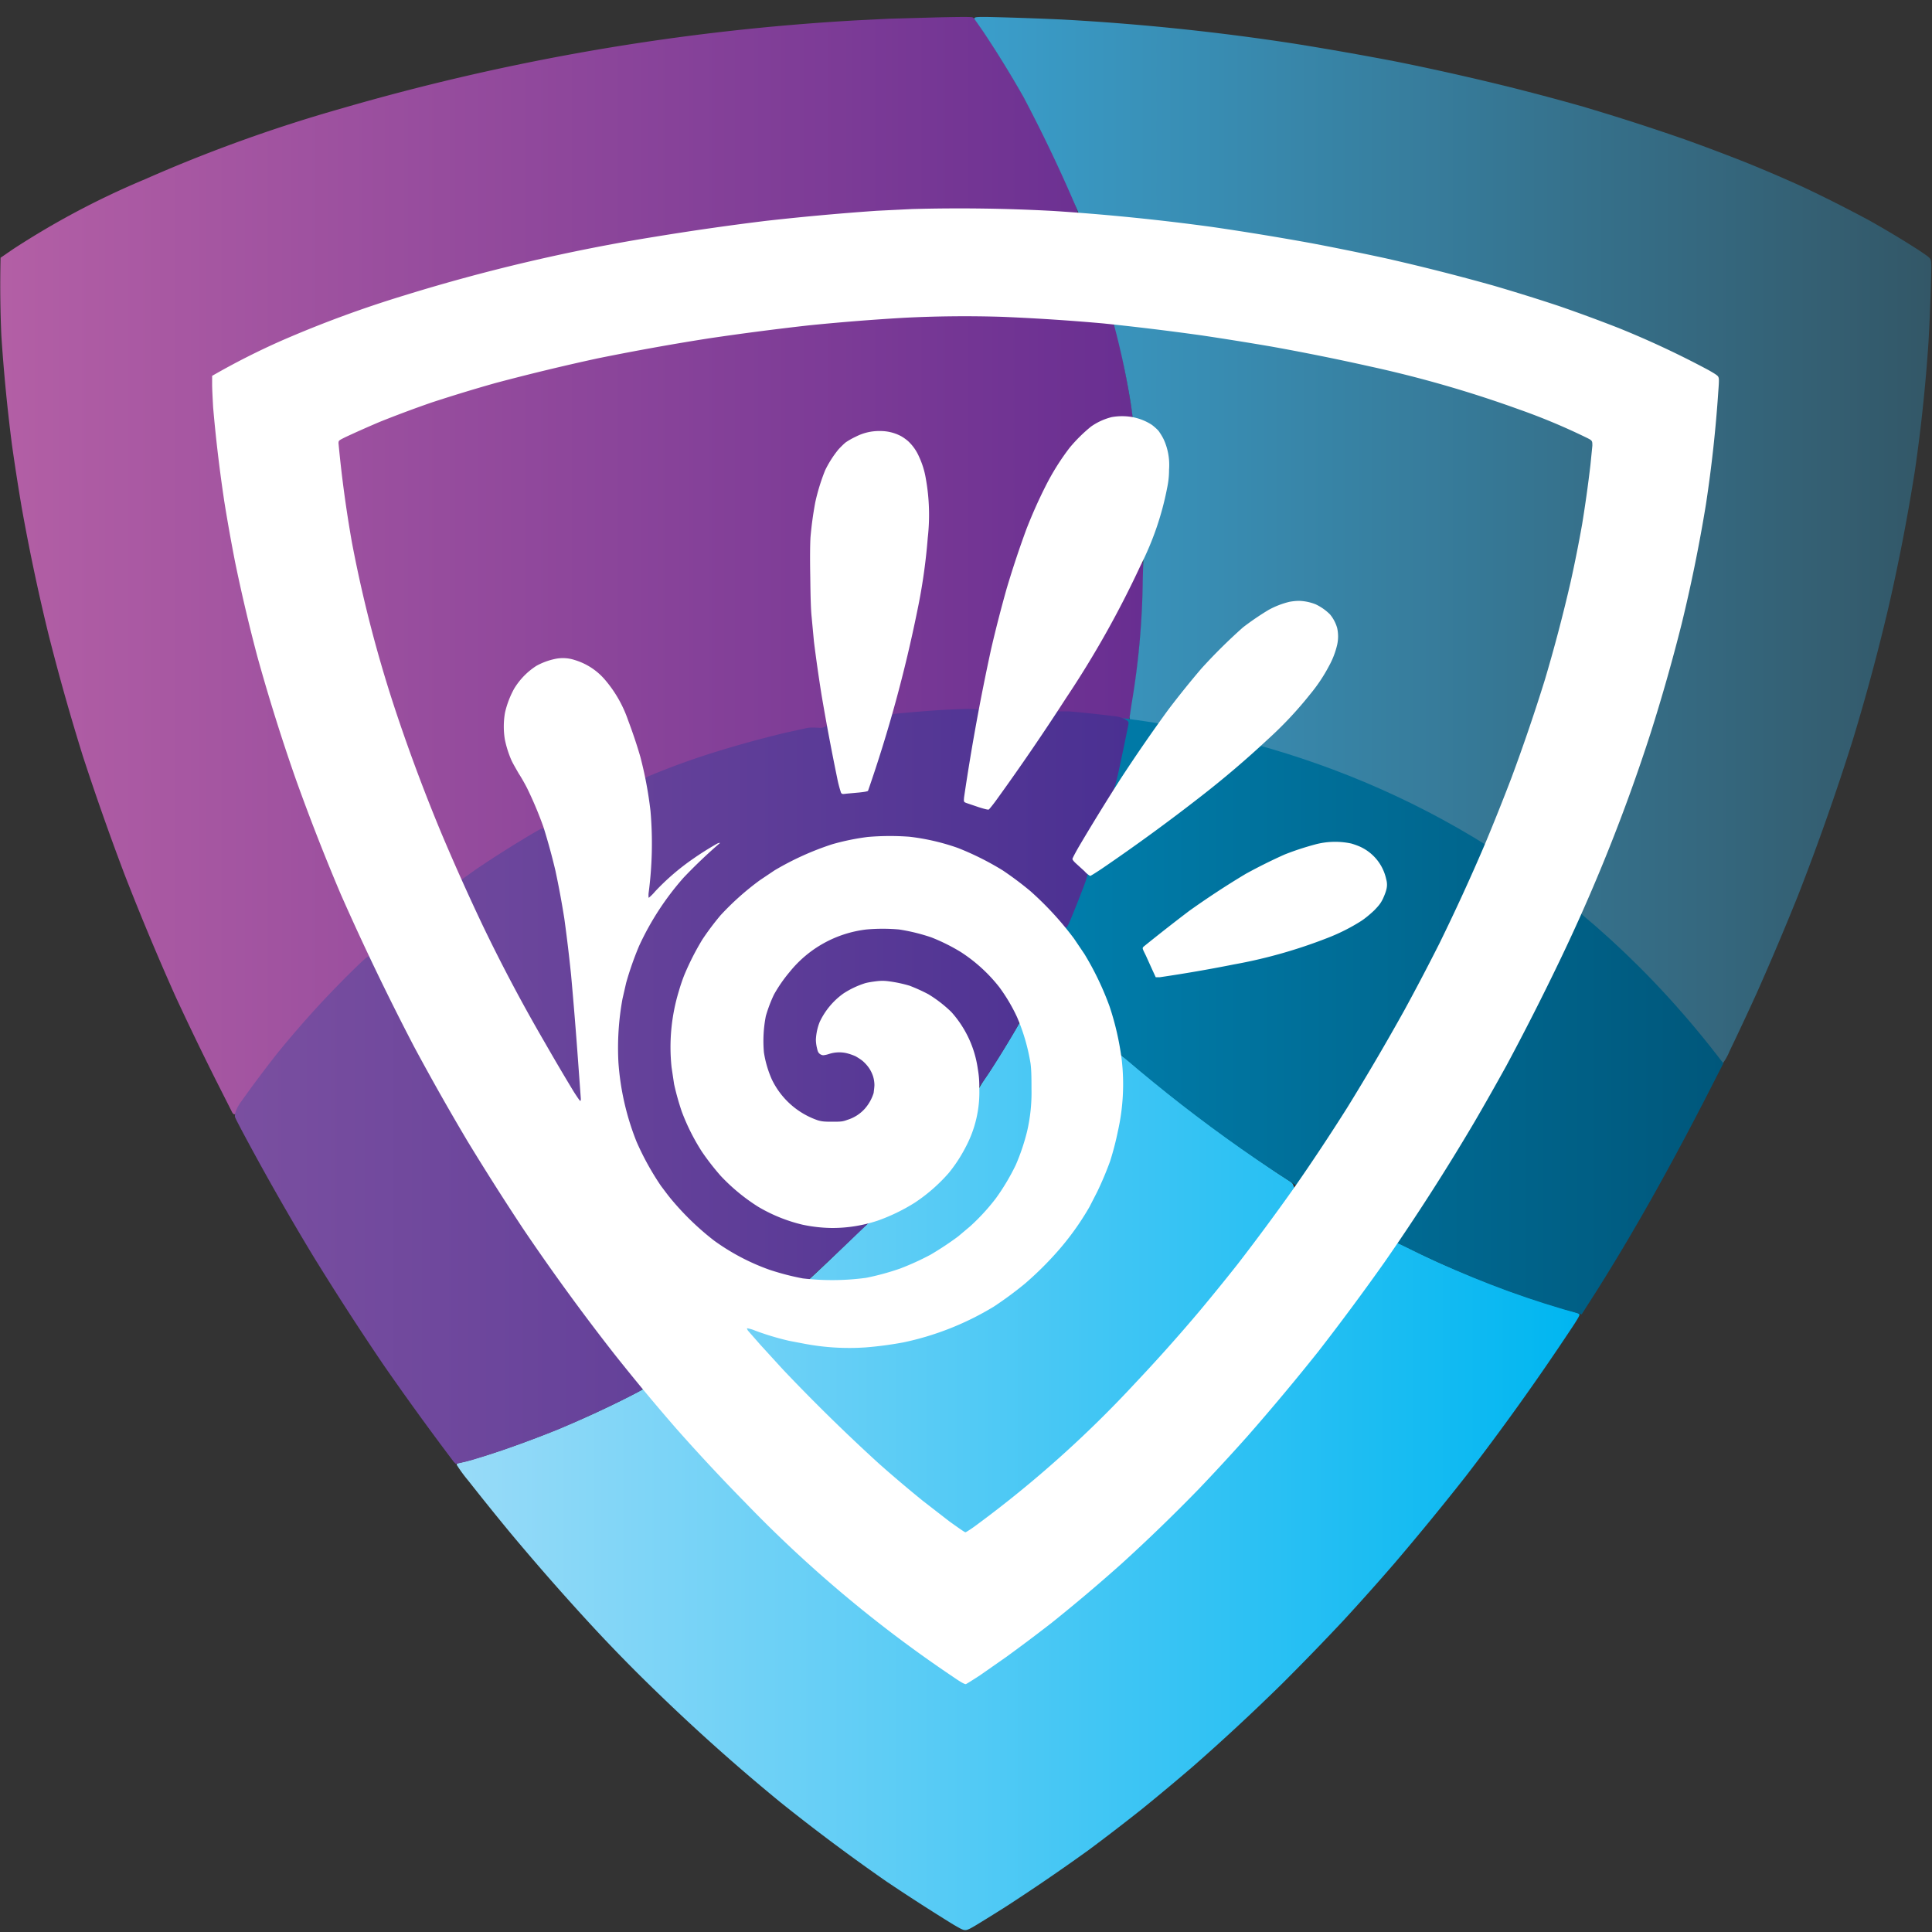
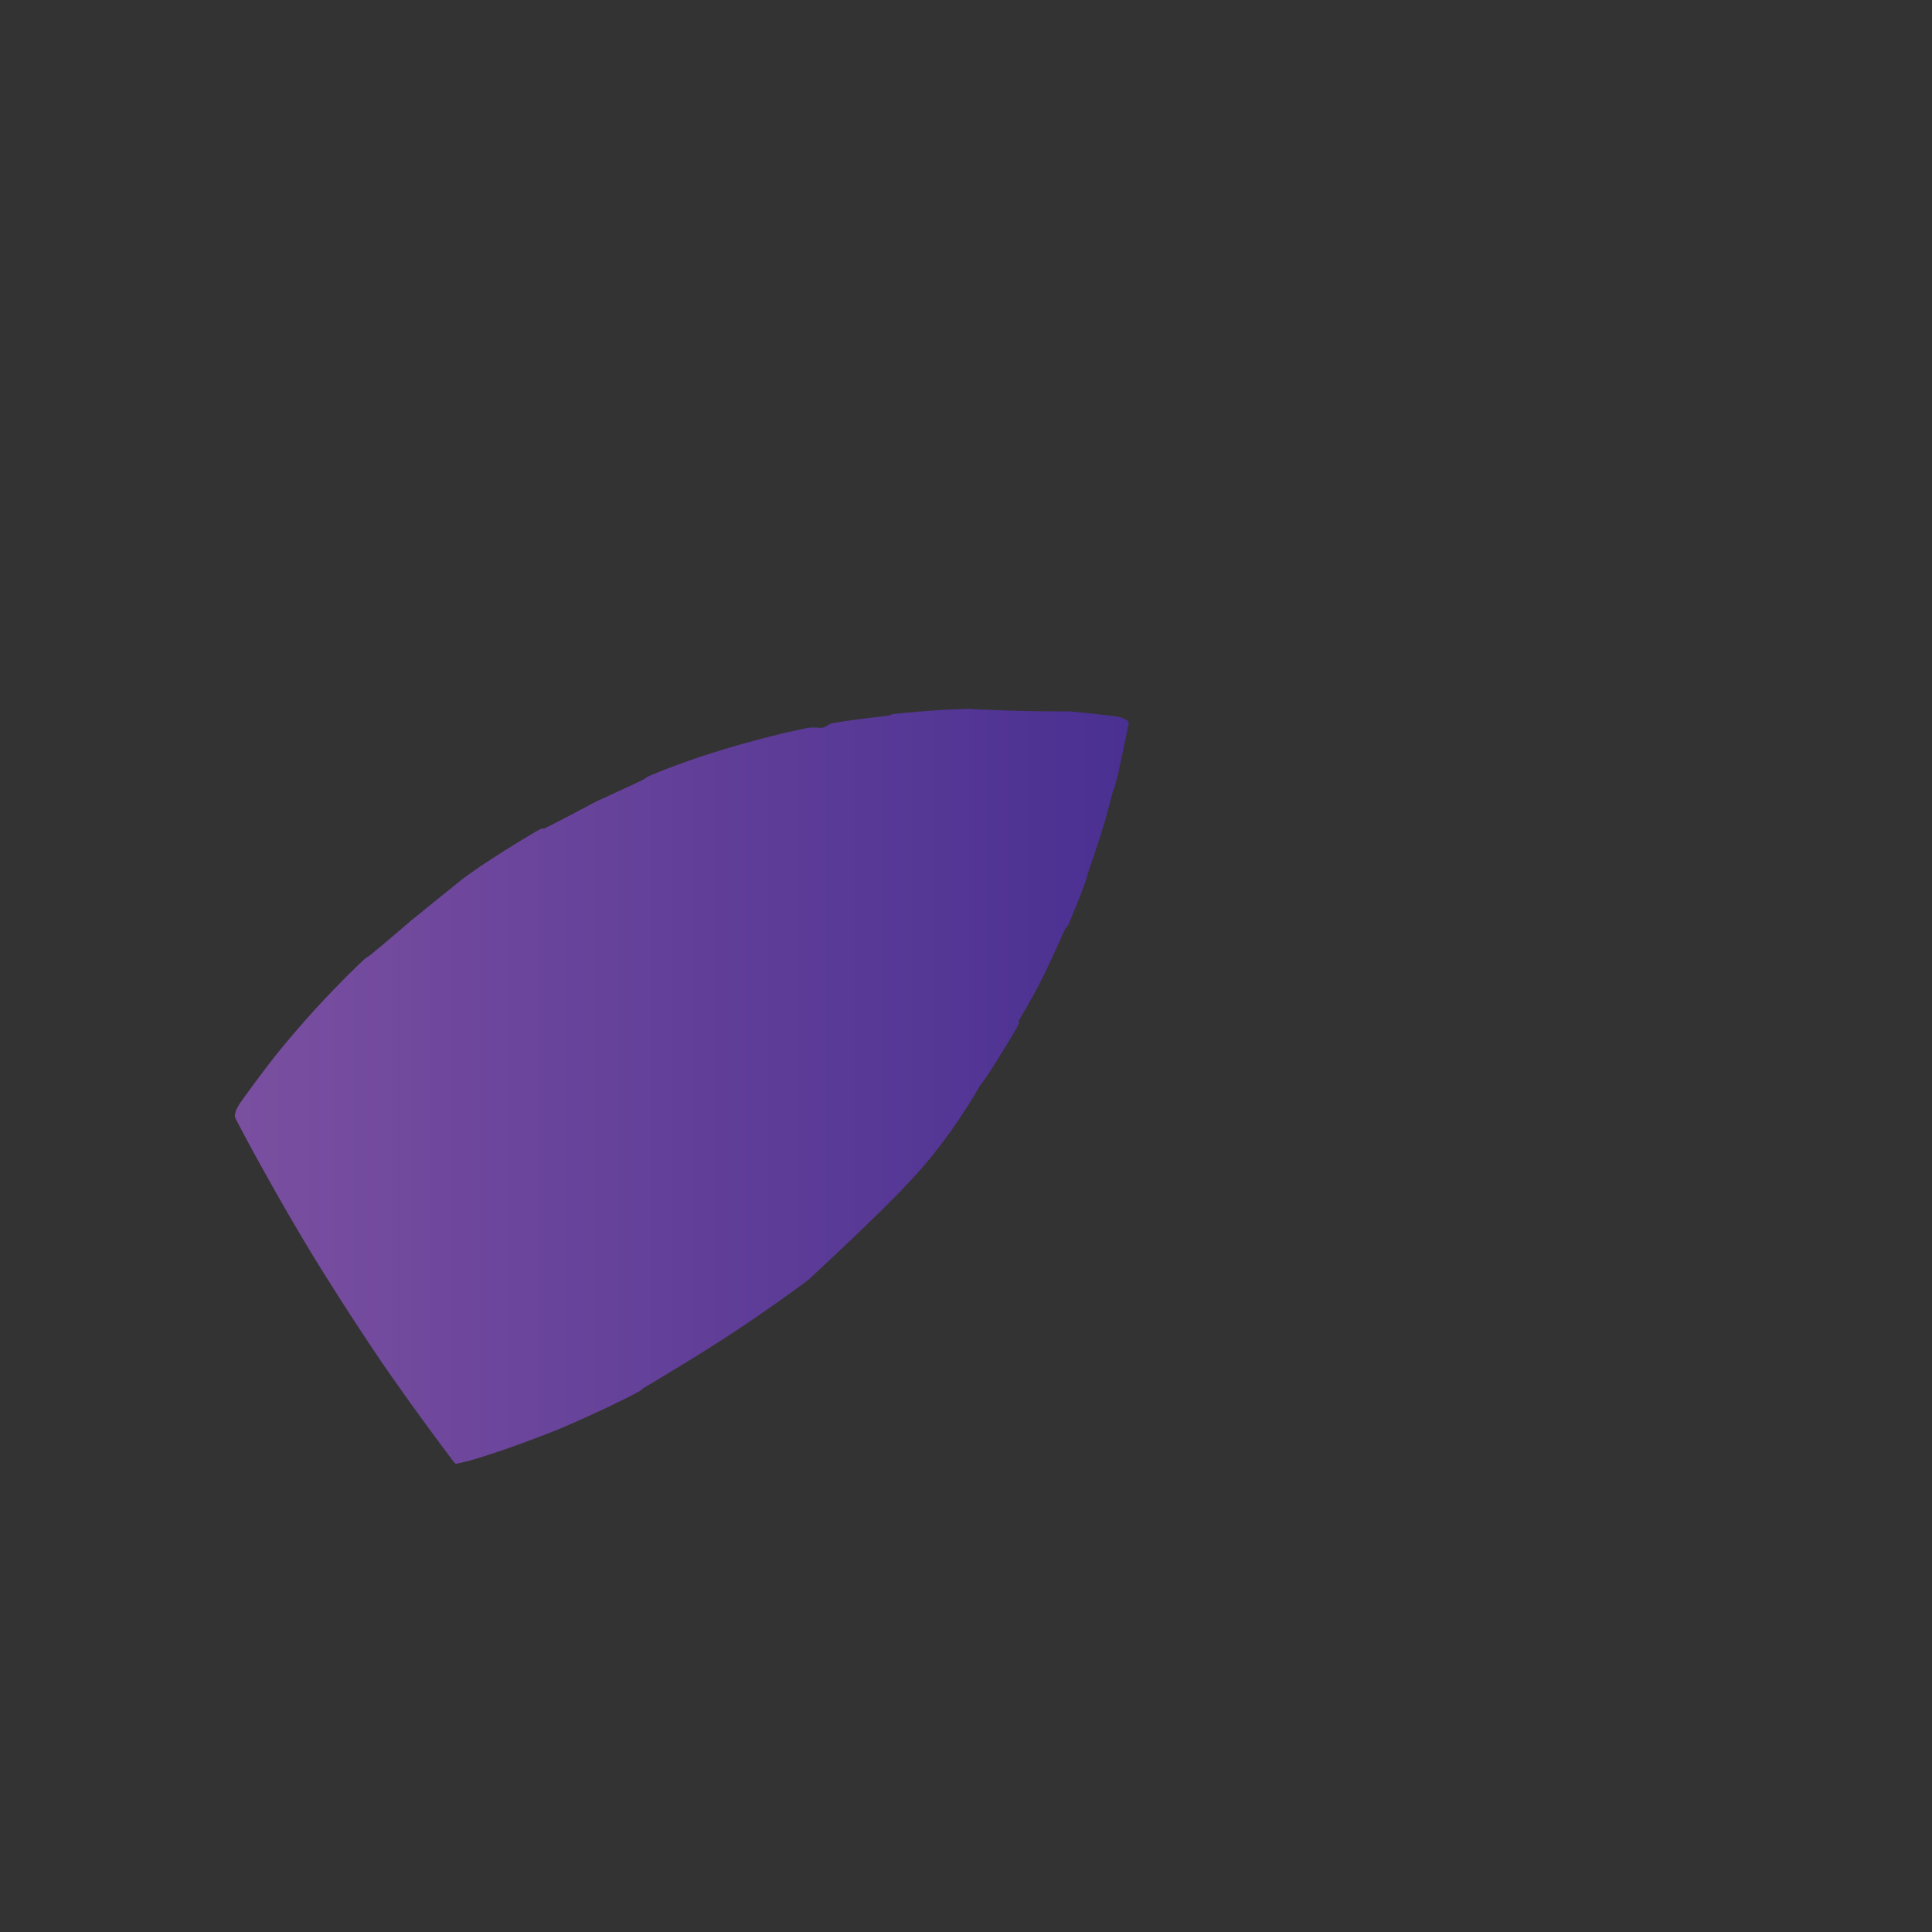
<svg xmlns="http://www.w3.org/2000/svg" width="50" height="50" fill="none">
  <rect width="100%" height="100%" fill="#333333" stroke="none" />
  <g clip-path="url(#clip0_941_2430)">
-     <path d="M9.55 24.76c0 .04-.075.12-.545.585-.446.449-.878.91-1.295 1.385a28.99 28.99 0 00-1.31 1.675c-.09.125-.2.275-.235.335-.045.055-.085.1-.1.1-.01 0-.04-.02-.055-.05l-.43-.85a78.34 78.34 0 01-1.03-2.135 69.103 69.103 0 01-1.325-3.17 69.828 69.828 0 01-1.075-3.05 59.353 59.353 0 01-.9-3.19 53.795 53.795 0 01-.69-3.27 60.036 60.036 0 01-.25-1.61 45.605 45.605 0 01-.275-2.83 29.975 29.975 0 01-.02-2.015l.32-.22A21.2 21.2 0 013.75 4.64a38.917 38.917 0 015.095-1.835 59.795 59.795 0 0113.35-2.28l.8-.04 1.25-.035c.68-.015.89-.015.925 0 .035.015.1.1.24.3a30.235 30.235 0 011.11 1.81c.448.83.858 1.679 1.23 2.545.047.111.089.225.125.34.01.05.35.975.505 1.475.155.49.42 1.47.435 1.48.02.01.04.05.055.1l.1.395c.13.597.242 1.197.335 1.8 0 .08.12.93.155 1.525.04.495.1 2.36.11 2.35.02 0 .025.07.015.5a23.028 23.028 0 01-.3 3.24c-.03.18-.06.305-.075.32-.02.02-.06.02-.295-.01a32.55 32.55 0 00-1.52-.165c-.015-.01-.82-.045-.9-.05-.1-.005-1.175-.005-1.2.01-.025.015-.145.025-.46.04-.538.023-1.074.06-1.61.11-.12.005-.41.045-.55.05-.702.109-1.4.239-2.095.39-.31.071-.618.146-.925.225-.423.12-.845.246-1.265.375-.44.146-.877.303-1.31.47-.11.047-.224.086-.34.115-.025 0-1.155.565-1.555.75-.48.24-.953.49-1.42.75-.379.221-.749.456-1.11.705-.015 0-.11.05-.21.12a.894.894 0 00-.19.15c0 .015-.015.02-.025.02-.01-.005-.035 0-.05.02-.02.025-.3.205-.33.23-.035.025-2.3 1.795-2.3 1.83v-.005z" fill="url(#paint0_linear_941_2430)" />
-     <path d="M44.58 27.52c-.015 0-.15-.15-.3-.335a29.57 29.57 0 00-2.2-2.39c-.4-.383-.808-.756-1.225-1.12a5.053 5.053 0 01-.35-.265c-.57-.45-1.16-.878-1.765-1.28a3.876 3.876 0 01-.38-.255 26.28 26.28 0 00-2.215-1.2c-.408-.189-.82-.369-1.235-.54-.428-.169-.86-.327-1.295-.475-.326-.113-.655-.22-.985-.32a4.237 4.237 0 01-.43-.105 24.738 24.738 0 00-2.96-.605c-.005-.01-.01-.045-.005-.08l.055-.36a20.56 20.56 0 00.285-3.215l.015-.515a2.28 2.28 0 01-.05-.535l-.07-1.46a24.868 24.868 0 00-.2-1.985 20.246 20.246 0 00-.45-2.11 2.907 2.907 0 01-.13-.39l-.43-1.415-.21-.61a4.35 4.35 0 01-.145-.46 37.439 37.439 0 00-1.41-2.97 27.405 27.405 0 00-1.045-1.7 12.397 12.397 0 00-.21-.3c-.035-.05-.035-.05-.005-.07.02-.015.105-.02.385-.015.622.015 1.244.037 1.865.065a61.6 61.6 0 016.015.625c.874.14 1.746.294 2.615.46 1 .201 1.995.425 2.985.67.626.158 1.25.324 1.87.5.876.26 1.747.54 2.61.84.53.19 1.057.388 1.58.595a37.5 37.5 0 011.515.65c.565.267 1.124.55 1.675.845.436.244.864.5 1.285.77.295.195.315.215.335.275.015.045.015.18.005.51a57.32 57.32 0 01-.065 1.6 43.03 43.03 0 01-.35 3.32 51.708 51.708 0 01-.675 3.505 55.018 55.018 0 01-.935 3.48 63.279 63.279 0 01-1.415 4.02 75.44 75.44 0 01-1.075 2.54c-.228.5-.461 1-.7 1.495a1.4 1.4 0 01-.175.315h-.005z" fill="url(#paint1_linear_941_2430)" />
-     <path d="M24.99 49.95c-.065 0-.09-.01-.33-.15a53.444 53.444 0 01-1.715-1.105 49.983 49.983 0 01-2.745-2.05 51.198 51.198 0 01-3.16-2.815 41.79 41.79 0 01-1.91-1.96 64.312 64.312 0 01-1.91-2.185c-.372-.45-.739-.906-1.1-1.365-.11-.13-.21-.267-.3-.41 0-.025.015-.04.04-.045l.22-.05.475-.14a25.036 25.036 0 004.05-1.7 3.85 3.85 0 01.415-.27l.62-.38c.41-.251.817-.508 1.22-.77.27-.175.335-.21.385-.21.05 0 .055 0 .05-.035-.01-.03.025-.055.25-.205.482-.334.959-.676 1.43-1.025.381-.354.756-.714 1.125-1.08.146-.146.3-.285.46-.415.01-.025.22-.24.455-.48.492-.476.948-.988 1.365-1.53.25-.334.487-.678.71-1.03.09-.14.18-.275.2-.29.088-.169.189-.33.3-.485.27-.417.53-.84.78-1.27.01-.01.025-.04.025-.065.005-.03.045-.115.085-.195.114-.228.234-.453.36-.675.065-.12.08-.14.11-.135.025 0 .165.125.355.31a65.837 65.837 0 001.745 1.6c.111.079.218.164.32.255.4.334.805.662 1.215.985a46.252 46.252 0 002.5 1.8l.27.175c.085.055.105.08.12.13.015.055.02.06.04.035.015-.015.04-.025.055-.02.02 0 .175.095.35.2.727.442 1.468.863 2.22 1.26.125.047.247.102.365.165.383.194.773.374 1.17.54.436.184.876.36 1.32.525.566.203 1.138.389 1.715.555.135.04.165.05.165.085.005.02-.075.155-.25.415a65.415 65.415 0 01-2.69 3.76 73.406 73.406 0 01-1.835 2.24c-.432.5-.872.993-1.32 1.48a67.851 67.851 0 01-1.6 1.65 55.356 55.356 0 01-2.305 2.14 61.52 61.52 0 01-1.33 1.11c-.454.36-.914.714-1.38 1.06-.694.5-1.401.984-2.12 1.45-.22.14-.442.278-.665.415-.26.16-.33.195-.39.2z" fill="url(#paint2_linear_941_2430)" />
-     <path d="M40.93 34.015c-10.165-2.725-18.5-12.99-19.05-15.225 4.37-.91 15.325-1.005 22.72 8.73-1.44 2.85-2.55 4.775-3.67 6.5v-.005z" fill="url(#paint3_linear_941_2430)" />
    <path d="M26.365 26.425c.015.055.01.07-.135.315-.208.355-.425.705-.65 1.05-.095.145-.185.27-.2.275 0 0-.55 1-1.37 1.985-.755.91-2.265 2.3-3.08 3.065-.01.01-1.07.8-2.175 1.515-1.06.685-2.14 1.31-2.14 1.32 0 .025-.1.08-.56.31a31.8 31.8 0 01-1.625.74c-.47.188-.943.364-1.42.53-.242.082-.486.16-.73.235-.19.06-.485.12-.485.12l-.05-.05a75.502 75.502 0 01-1.825-2.52 76.594 76.594 0 01-1.81-2.8 68.951 68.951 0 01-1.84-3.235c-.1-.19-.19-.36-.19-.38-.005-.03 0-.165.15-.375.306-.431.623-.854.95-1.27.338-.415.689-.82 1.05-1.215.25-.27.505-.534.765-.795.365-.36.495-.48.52-.48.03 0 1.135-.95 1.135-.95l1.33-1.075.365-.26a28.9 28.9 0 011.535-.965c.14-.08.16-.085.18-.065.015.015 1.375-.71 1.375-.71s1.25-.57 1.25-.585a.472.472 0 01.145-.085 19.508 19.508 0 011.67-.605 29.193 29.193 0 011.84-.505l.525-.115c.145-.035.35 0 .41-.01.1-.02.19-.1.235-.11.56-.11 1.5-.2 1.515-.21.02-.02.085-.035.21-.05.321-.03.643-.057.965-.08.288-.019.576-.032.865-.04.866.047 1.733.069 2.6.065.392.035.784.076 1.175.125a.66.66 0 01.345.125c.02.02.025.05.02.08-.083.416-.17.83-.26 1.245-.06.265-.1.415-.135.47-.01.02-.13.525-.29 1.04-.17.555-.38 1.125-.375 1.135 0 .02-.035.145-.1.315-.12.315-.245.629-.375.94-.05.1-.065.125-.085.12-.01 0-.32.725-.625 1.34-.3.59-.6 1.065-.595 1.08z" fill="url(#paint4_linear_941_2430)" />
-     <path d="M5.485 9.73A18.901 18.901 0 017.3 8.81a29.406 29.406 0 013.165-1.165 47.31 47.31 0 016.5-1.52 70.36 70.36 0 012.865-.41 68.867 68.867 0 012.86-.26l.915-.045a44.87 44.87 0 013.665.05 58.35 58.35 0 014.11.415c.858.125 1.713.265 2.565.42.648.123 1.295.255 1.94.395.926.21 1.846.444 2.76.7.57.167 1.137.343 1.7.53.516.178 1.027.367 1.535.565a23.712 23.712 0 012.34 1.095c.175.1.235.14.25.175.02.04.02.1 0 .365-.065.98-.172 1.959-.32 2.93a40.881 40.881 0 01-.63 3.1 48.366 48.366 0 01-.8 2.815 46.547 46.547 0 01-2.38 5.95 67.85 67.85 0 01-1.355 2.665c-.27.488-.544.973-.825 1.455a58.042 58.042 0 01-2.325 3.625c-.556.786-1.13 1.56-1.72 2.32a60.264 60.264 0 01-1.84 2.2 55.2 55.2 0 01-1.25 1.355 45.35 45.35 0 01-1.995 1.93A44.249 44.249 0 0127.215 42c-.39.303-.785.6-1.185.89l-.665.465c-.185.12-.35.225-.37.23-.035 0-.115-.04-.325-.185a33.022 33.022 0 01-5.37-4.5 50.258 50.258 0 01-1.8-1.93 54.153 54.153 0 01-1.615-1.945 57.589 57.589 0 01-2.34-3.215 70.788 70.788 0 01-1.445-2.275 64.805 64.805 0 01-1.385-2.45 67.455 67.455 0 01-1.895-3.94 55.86 55.86 0 01-1.17-2.995 50.322 50.322 0 01-.99-3.16 45.034 45.034 0 01-.575-2.44 46.905 46.905 0 01-.28-1.57c-.122-.813-.22-1.63-.29-2.45-.01-.195-.025-.45-.025-.58v-.22h-.005zm19.5 29.925c.015 0 .15-.085.29-.19a29.301 29.301 0 004.095-3.66 44.562 44.562 0 001.67-1.87c.337-.404.669-.812.995-1.225.5-.648.987-1.306 1.46-1.975.474-.681.932-1.373 1.375-2.075a63.65 63.65 0 001.48-2.525c.309-.567.609-1.139.9-1.715.412-.84.802-1.69 1.17-2.55.243-.58.476-1.163.7-1.75.311-.838.6-1.686.865-2.54.248-.836.47-1.68.665-2.53.109-.491.207-.985.295-1.48.083-.51.155-1.022.215-1.535l.05-.5c0-.135 0-.135-.175-.22a16.345 16.345 0 00-1.725-.72 30.307 30.307 0 00-3.87-1.115 61.204 61.204 0 00-2.53-.51c-.602-.103-1.206-.2-1.81-.29a71.852 71.852 0 00-2.55-.31 54.817 54.817 0 00-2.6-.17 30.842 30.842 0 00-2.57.025c-.816.048-1.631.113-2.445.195-.872.098-1.742.211-2.61.34-.957.15-1.91.323-2.86.515a58.71 58.71 0 00-2.65.64 42.45 42.45 0 00-1.64.5c-.45.156-.897.323-1.34.5-.302.128-.602.261-.9.4-.17.085-.17.085-.175.15.081.866.198 1.729.35 2.585a33.91 33.91 0 001.18 4.5 46.42 46.42 0 001.14 3.03 59.6 59.6 0 001.06 2.365 43.015 43.015 0 001.595 3.01c.25.437.504.87.765 1.3.08.125.155.235.165.235.015 0 .02-.025.015-.08l-.065-.89a123.87 123.87 0 00-.185-2.285 42.11 42.11 0 00-.175-1.46 23.368 23.368 0 00-.23-1.24c-.09-.38-.193-.757-.31-1.13a9.613 9.613 0 00-.42-1c-.05-.1-.15-.28-.22-.385-.06-.105-.15-.26-.185-.335a2.709 2.709 0 01-.175-.55 2.087 2.087 0 01.005-.695c.05-.215.129-.422.235-.615.145-.24.343-.444.58-.595a1.75 1.75 0 01.495-.18.974.974 0 01.49.03c.305.091.578.268.785.51.265.309.468.665.6 1.05.117.31.223.623.315.94.122.463.21.934.265 1.41a9.77 9.77 0 01-.05 2.13c-.005.07 0 .115.005.115.06-.05.115-.105.165-.165a6.08 6.08 0 01.99-.85c.2-.14.408-.27.62-.39.05-.02.07-.02.065-.01a12.98 12.98 0 00-.94.895 7.239 7.239 0 00-1.15 1.765c-.131.311-.243.63-.335.955l-.095.415a7.073 7.073 0 00-.105 1.65c.05.704.208 1.395.47 2.05.175.399.386.78.63 1.14.065.085.185.25.27.35.33.396.702.755 1.11 1.07.437.316.917.569 1.425.75.283.094.572.17.865.225a6.58 6.58 0 001.64-.015c.299-.06.593-.14.88-.24a6.87 6.87 0 00.79-.36 8 8 0 00.71-.47l.315-.265c.243-.221.466-.464.665-.725a5.72 5.72 0 00.515-.865 5.54 5.54 0 00.29-.86c.084-.36.123-.73.115-1.1 0-.35-.005-.51-.025-.665a5.09 5.09 0 00-.35-1.2 4.46 4.46 0 00-.46-.775 4.085 4.085 0 00-1-.91 4.909 4.909 0 00-.755-.375 4.913 4.913 0 00-.835-.205 4.732 4.732 0 00-.85 0 3 3 0 00-1.985 1.1 3.736 3.736 0 00-.405.585 3.624 3.624 0 00-.21.555 3.35 3.35 0 00-.05.94c.037.242.106.477.205.7a2.06 2.06 0 001.195 1.06c.11.03.165.035.375.035.235 0 .265-.005.39-.05a1.002 1.002 0 00.445-.285 1.12 1.12 0 00.23-.41c.005-.05.02-.15.02-.21a.81.81 0 00-.035-.22.907.907 0 00-.095-.2.963.963 0 00-.15-.175c-.05-.05-.15-.11-.21-.145a1.449 1.449 0 00-.235-.08.855.855 0 00-.46.025.711.711 0 01-.14.03.17.17 0 01-.095-.04c-.04-.035-.05-.07-.07-.16a.993.993 0 01-.025-.2c.007-.16.04-.317.1-.465a1.899 1.899 0 01.615-.735c.174-.113.362-.202.56-.265.07-.02.2-.04.285-.05.12-.015.205-.015.32 0 .185.024.367.062.545.115.166.064.328.137.485.22.215.13.415.285.595.46.37.411.608.923.685 1.47.03.18.04.285.04.53a3.02 3.02 0 01-.35 1.49c-.123.24-.27.466-.44.675a4.383 4.383 0 01-.88.77c-.302.19-.624.346-.96.465a3.718 3.718 0 01-1.19.19 3.857 3.857 0 01-.755-.085 4.123 4.123 0 01-1.15-.465 4.966 4.966 0 01-.965-.795 6.48 6.48 0 01-.49-.63 5.47 5.47 0 01-.52-1.035 6.76 6.76 0 01-.2-.715l-.065-.435a4.972 4.972 0 01.19-1.975 4.69 4.69 0 01.135-.4c.134-.323.293-.636.475-.935.145-.217.302-.426.47-.625a7.075 7.075 0 011.015-.905l.38-.255a7.45 7.45 0 011.49-.675c.303-.087.612-.15.925-.19.36-.03.72-.032 1.08-.005.426.05.846.147 1.25.29.403.159.791.353 1.16.58.25.168.49.348.72.54.416.37.793.78 1.125 1.225l.27.4a7.6 7.6 0 01.65 1.355c.15.449.255.911.315 1.38a5.54 5.54 0 01-.1 1.855c-.053.26-.12.517-.2.77-.098.27-.21.536-.335.795l-.2.39c-.236.41-.512.795-.825 1.15-.264.3-.548.58-.85.84-.256.21-.523.407-.8.59a7.47 7.47 0 01-2.335.925c-.322.06-.648.104-.975.13a6.218 6.218 0 01-1.57-.09l-.42-.08a7.082 7.082 0 01-.88-.265.848.848 0 00-.21-.06.2.2 0 00.03.065l.32.365.58.635a47.63 47.63 0 002.5 2.45c.365.323.737.638 1.115.945l.69.535c.23.165.4.285.42.285zM30.02 25.29h-.11l-.09-.195-.165-.365c-.095-.19-.095-.19-.06-.23a49.97 49.97 0 011.18-.925c.476-.339.964-.66 1.465-.96.328-.18.663-.347 1.005-.5.252-.1.509-.184.77-.255.311-.087.639-.097.955-.03.07.02.2.065.275.105a1.199 1.199 0 01.63.82.493.493 0 01.01.24c-.015.075-.05.165-.095.265-.06.12-.1.17-.225.3-.1.095-.225.2-.33.27-.282.18-.582.33-.895.45-.78.304-1.587.532-2.41.68-.634.126-1.27.236-1.91.33zm-1.805-2.62a.58.58 0 01-.15-.125l-.22-.2c-.055-.05-.09-.095-.09-.115 0-.02.07-.15.155-.3.354-.6.719-1.193 1.095-1.78a42.11 42.11 0 011.235-1.79c.272-.358.554-.708.845-1.05a14.11 14.11 0 011.085-1.075c.211-.162.432-.313.66-.45.17-.094.352-.164.54-.21.083-.015.166-.024.25-.025.148.005.293.035.43.09.137.065.262.153.37.26a.968.968 0 01.185.35.999.999 0 010 .44 2.13 2.13 0 01-.21.545 4.214 4.214 0 01-.495.74 9.809 9.809 0 01-1.095 1.165 25.081 25.081 0 01-1.725 1.47 49.372 49.372 0 01-2.57 1.875c-.15.1-.285.185-.3.185h.005zm-2.625-1.72c-.02.01-.1-.01-.26-.06l-.31-.105c-.08-.03-.08-.03-.07-.15.191-1.294.426-2.582.705-3.86.12-.514.252-1.026.395-1.535a25.57 25.57 0 01.515-1.55c.147-.377.312-.748.495-1.11.175-.348.383-.68.62-.99a3.98 3.98 0 01.555-.55c.162-.114.343-.197.535-.245a1.53 1.53 0 01.54 0c.178.034.348.101.5.2.06.045.145.12.18.165.035.05.1.15.135.23.106.24.15.503.13.765 0 .185-.02.33-.05.475a7.635 7.635 0 01-.685 2 25.428 25.428 0 01-1.93 3.435 60.42 60.42 0 01-1.79 2.62c-.1.14-.2.26-.21.265zm-3.685-.41c-.11.015-.115.01-.14-.025a3.196 3.196 0 01-.1-.385 61.795 61.795 0 01-.4-2.125 40.995 40.995 0 01-.2-1.4l-.06-.64c-.02-.18-.03-.54-.035-1.03-.01-.51-.005-.85.005-1.025a9.24 9.24 0 01.125-.915 5.21 5.21 0 01.255-.825 2.75 2.75 0 01.345-.54c.05-.055.13-.135.185-.18a1.92 1.92 0 01.265-.15c.195-.1.411-.15.63-.145a1.14 1.14 0 01.525.125c.06.03.15.095.2.14.12.113.215.249.28.4.084.18.143.37.175.565a5.28 5.28 0 01.05 1.535c-.05.634-.14 1.263-.27 1.885a36.004 36.004 0 01-1.275 4.66c-.01.015-.085.03-.23.045l-.33.03z" fill="#fff" />
  </g>
  <defs>
    <linearGradient id="paint0_linear_941_2430" x1="0" y1="14.64" x2="29.585" y2="14.64" gradientUnits="userSpaceOnUse">
      <stop stop-color="#B35FA5" />
      <stop offset="1" stop-color="#682E91" />
    </linearGradient>
    <linearGradient id="paint1_linear_941_2430" x1="25.22" y1="13.98" x2="49.98" y2="13.98" gradientUnits="userSpaceOnUse">
      <stop stop-color="#3A9ECB" />
      <stop offset="1" stop-color="#335767" />
    </linearGradient>
    <linearGradient id="paint2_linear_941_2430" x1="11.82" y1="37.69" x2="40.875" y2="37.69" gradientUnits="userSpaceOnUse">
      <stop stop-color="#98DBF8" />
      <stop offset="1" stop-color="#00B6F1" />
    </linearGradient>
    <linearGradient id="paint3_linear_941_2430" x1="21.88" y1="26.205" x2="44.6" y2="26.205" gradientUnits="userSpaceOnUse">
      <stop stop-color="#008ABB" />
      <stop offset="1" stop-color="#00577B" />
    </linearGradient>
    <linearGradient id="paint4_linear_941_2430" x1="6.075" y1="28.115" x2="29.205" y2="28.115" gradientUnits="userSpaceOnUse">
      <stop stop-color="#7A4FA0" />
      <stop offset="1" stop-color="#4A3092" />
    </linearGradient>
    <clipPath id="clip0_941_2430">
      <path fill="#fff" d="M0 0h50v50H0z" />
    </clipPath>
  </defs>
</svg>